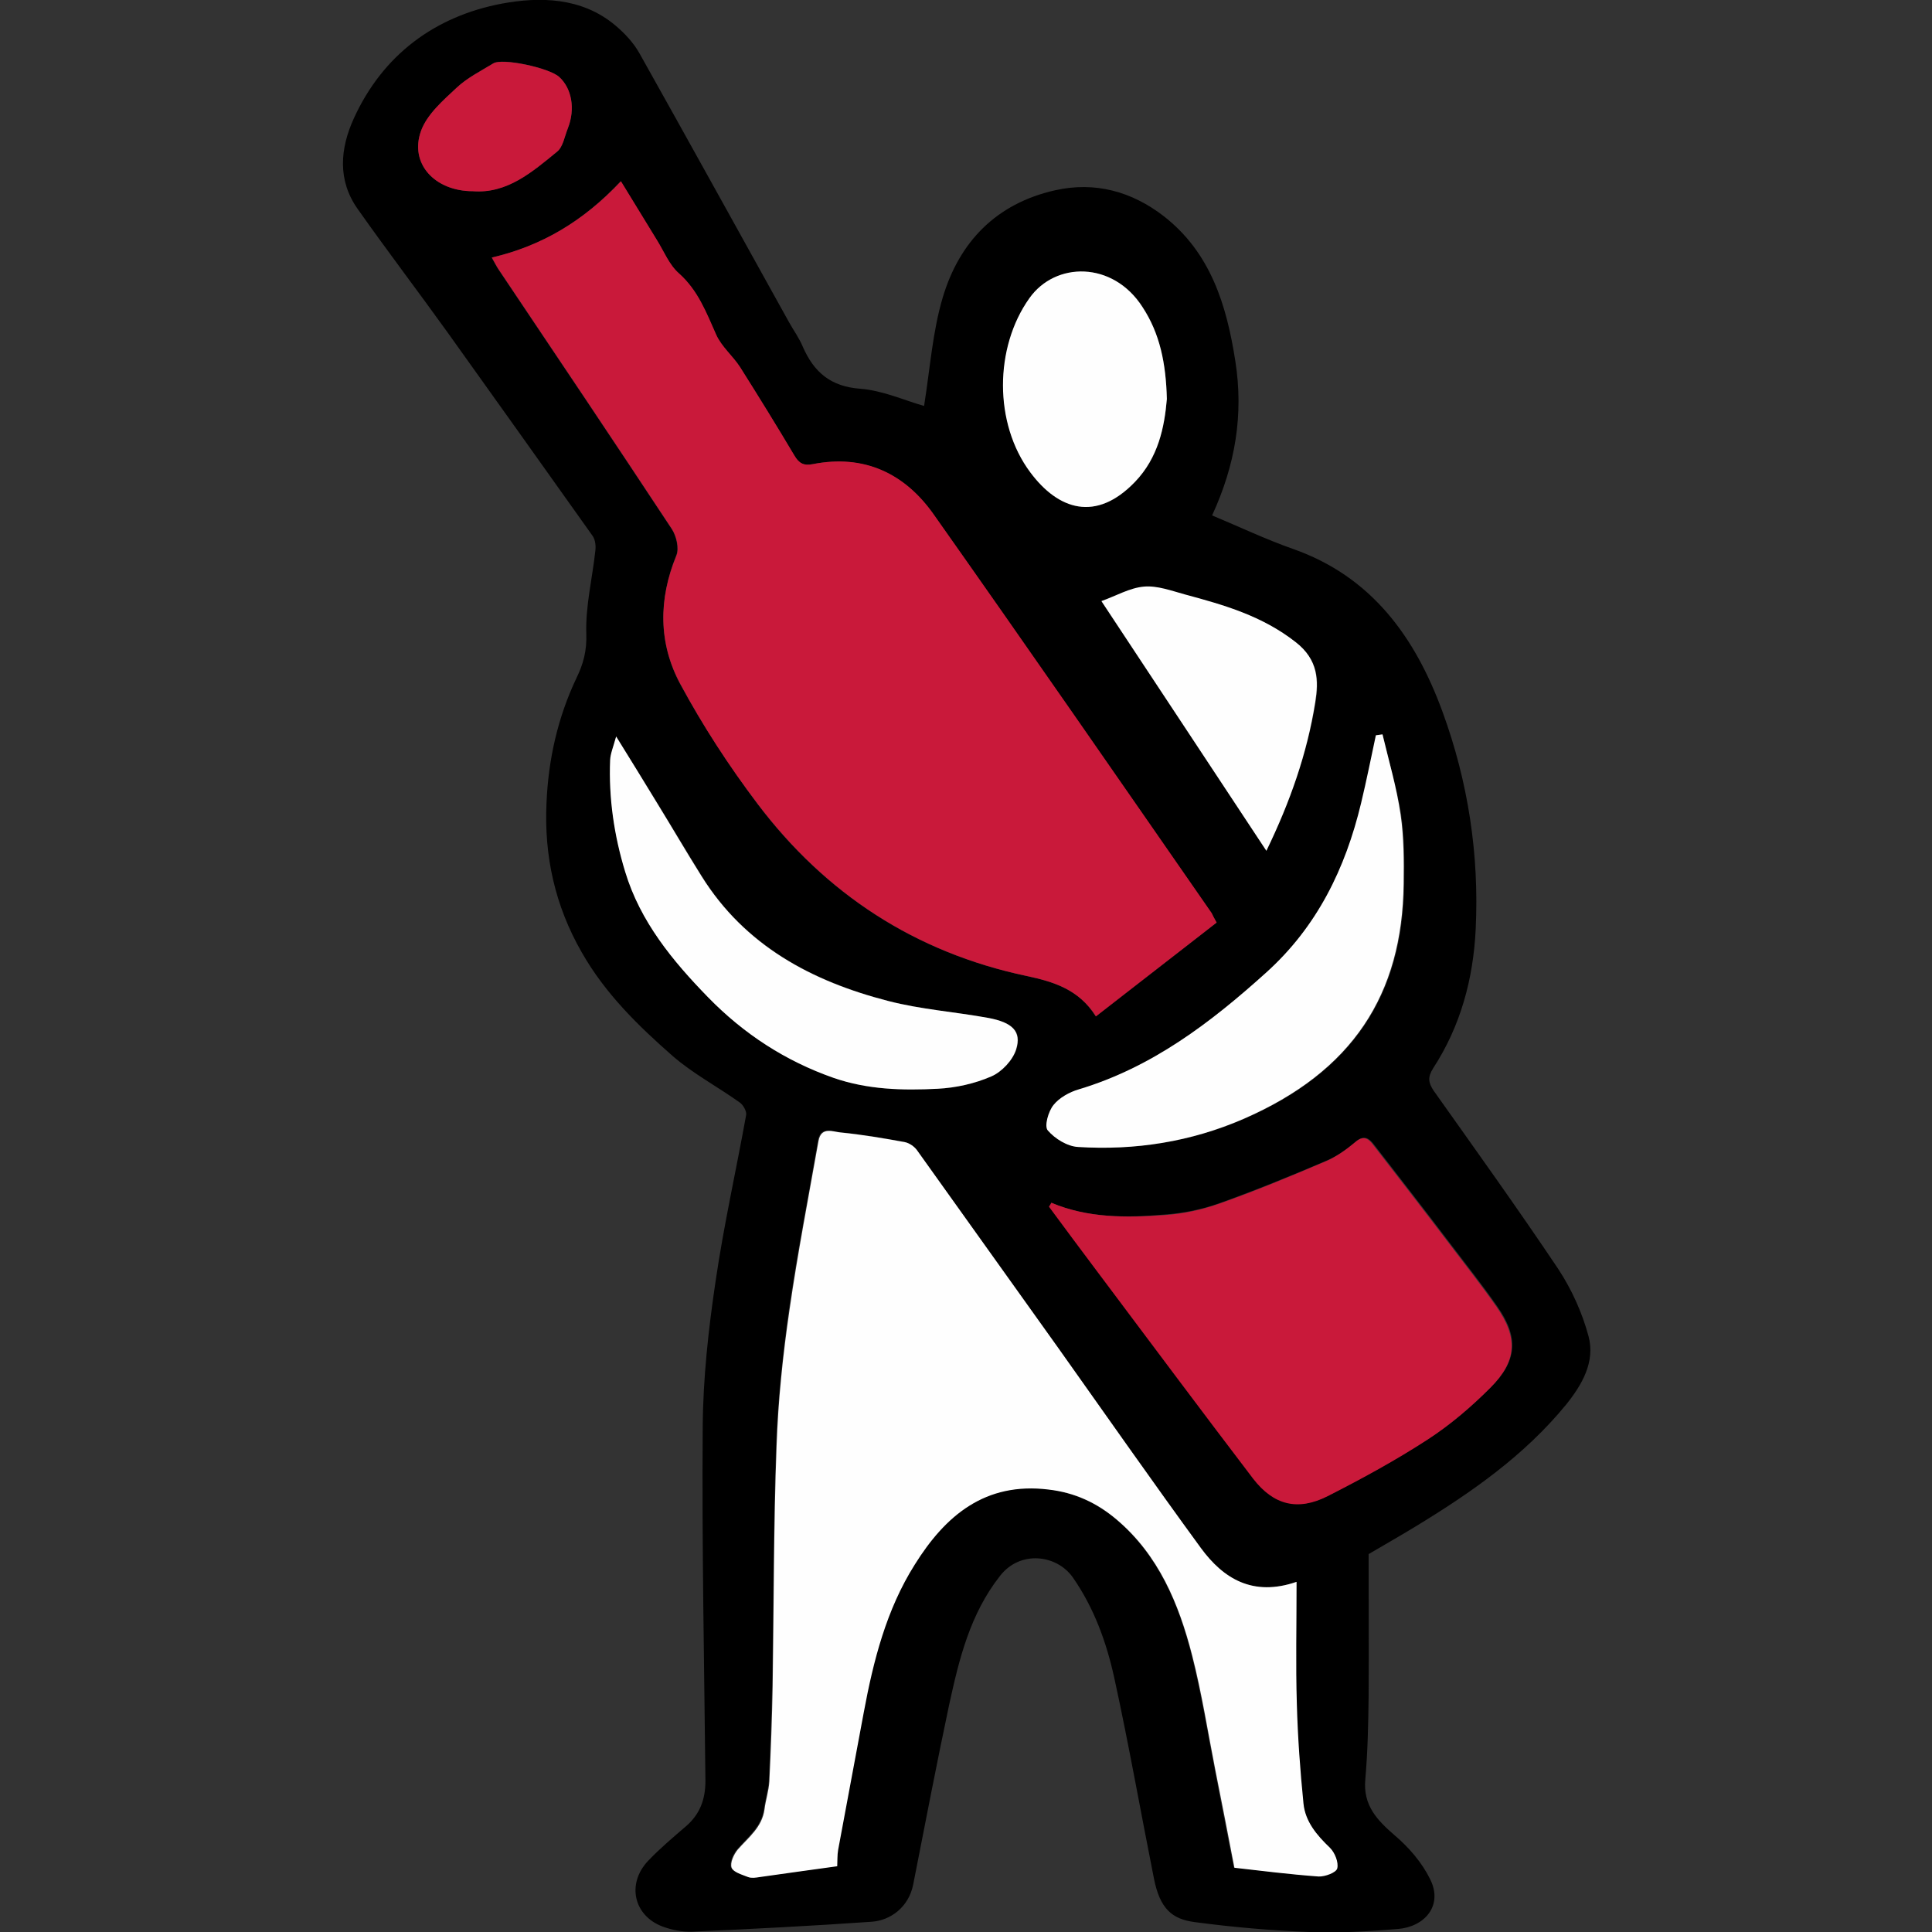
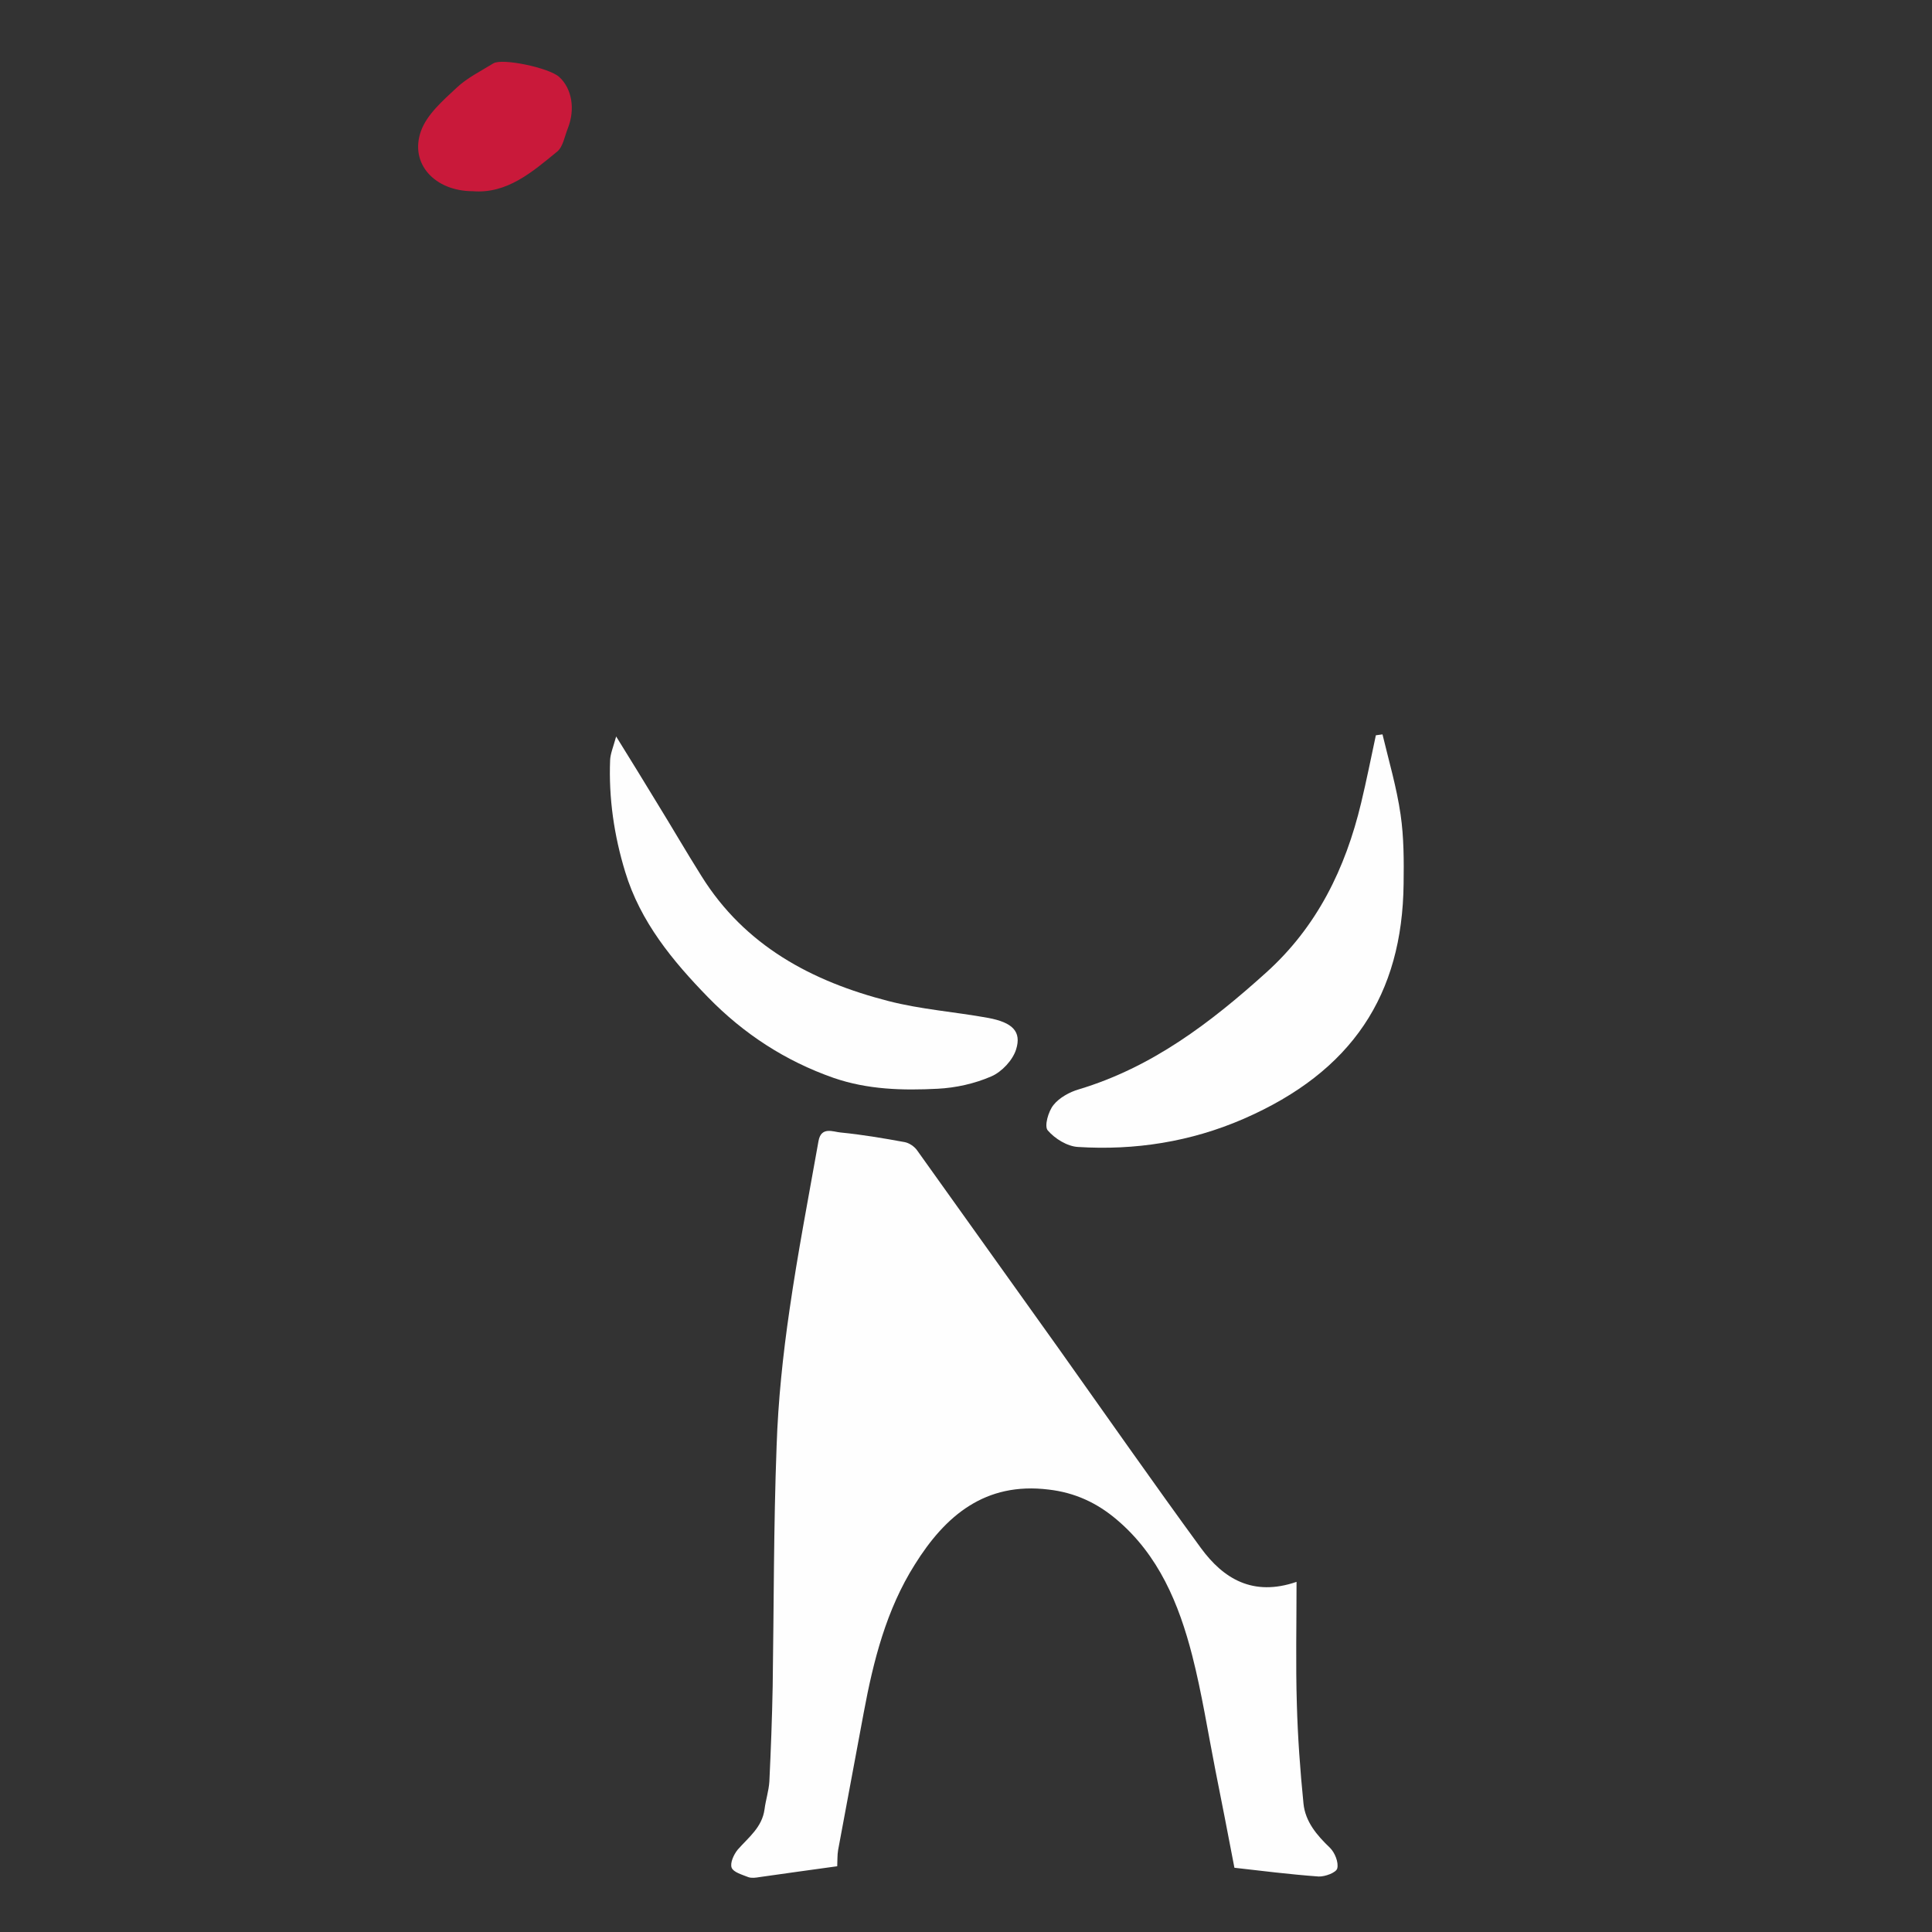
<svg xmlns="http://www.w3.org/2000/svg" version="1.1" id="report" x="0px" y="0px" viewBox="0 0 640.6 640.6" style="enable-background:new 0 0 640.6 640.6;" xml:space="preserve">
  <rect x="0" y="0" width="640.6" height="640.6" fill="#333333" stroke="none" />
  <style type="text/css">
	.st0{fill:#C9193A;}
	.st1{fill:#FEFEFE;}
</style>
  <g>
-     <path d="M306.4,134.6c2-12.5,2.8-24.6,6.2-36c5.5-18.4,17.7-31.1,37.2-35.5c13.3-3,25.5,0.4,36.1,8.6c15.5,12.1,20.8,29.4,23.7,48   c2.8,17.8,0,34.5-7.7,51.2c8.9,3.7,17.7,7.9,26.8,11.1c26.2,9.2,40.6,29.4,49.6,54c8.5,23.2,12.2,47.4,11,72.1   c-0.8,16.5-5,32.1-14.1,46.1c-1.9,3-1.6,4.8,0.2,7.5c13.9,19.6,27.9,39.1,41.3,59.1c4.4,6.7,7.9,14.4,10,22.2   c2.3,8.5-2.1,16.1-7.4,22.7c-13.9,17-31.6,29.3-50.2,40.6c-4.9,3-9.9,5.8-15.3,9c0,15.4,0.1,31.2,0,46.9   c-0.1,9.3-0.3,18.6-1.1,27.8c-0.8,8.6,3.9,13.5,9.8,18.6c4.7,4,9,9,11.7,14.5c4.4,8.8-1.9,15.8-10.7,16.5c-9.8,0.8-19.6,1.4-29.4,1   c-12.7-0.5-25.4-1.6-38.1-3.3c-7.3-1-11.4-4.3-13.4-14.5c-4.4-22.1-8.3-44.3-13.1-66.3c-2.6-11.9-6.7-23.3-13.8-33.5   c-5.3-7.5-17.4-9.1-24.1-0.5c-10,12.7-13.6,27.7-16.9,42.8c-4.2,19.8-8,39.7-11.9,59.5c-1.5,7.7-7.7,12-13.8,12.4   c-19.9,1.4-39.8,2.4-59.6,3.3c-3.2,0.1-6.7-0.6-9.7-1.7c-9.6-3.6-12-14.2-4.8-21.8c3.9-4.1,8.3-7.8,12.6-11.5c4.6-4,6.4-8.9,6.4-15   c-0.4-39.1-1.2-78.2-0.9-117.3c0.1-16.2,1.9-32.5,4.3-48.6c2.7-18.4,6.8-36.6,10.1-54.9c0.2-1.3-1-3.4-2.2-4.2   c-7.3-5.2-15.4-9.5-22.1-15.3c-11.5-10.1-22.4-20.7-30.2-34.4c-8.9-15.5-12.5-32-11.7-49.5c0.6-14.4,3.7-28.3,9.9-41.4   c2.3-4.7,3.5-9.1,3.3-14.7c-0.3-9.2,2-18.4,3-27.6c0.2-1.6,0-3.6-0.9-4.9c-15.9-22.4-31.9-44.8-47.9-67.2   c-9.9-13.8-20.2-27.3-30-41.2c-6.8-9.6-5.8-20.1-1.3-30c9.6-21.1,26.9-33.9,49.1-38.1C178.8-1.1,192.8-1,204,8.4   c3.1,2.6,6.1,5.8,8.1,9.4c16.6,29.6,33,59.3,49.5,89c1.5,2.7,3.4,5.3,4.6,8.2c3.7,8.4,9.2,13.2,19.1,13.9   C292.8,129.5,300,132.8,306.4,134.6z M403.4,305.9c-0.9-1.6-1.3-2.4-1.7-3.1c-30.7-44.1-61.2-88.2-92.1-132.1   c-9.6-13.7-23.1-20.1-40.2-16.8c-3,0.6-4.5-0.3-6.1-2.9c-5.8-9.9-11.8-19.6-18-29.3c-2.4-3.7-6.1-6.8-7.9-10.7   c-3.3-7.4-6.1-14.8-12.4-20.4c-3.1-2.8-4.9-7.2-7.2-10.9c-3.8-6.2-7.6-12.4-12-19.6c-12.4,13.2-26.2,21.5-42.8,25.3   c1.1,1.9,1.6,3,2.3,4c19.2,28.6,38.4,57.2,57.4,86c1.5,2.3,2.5,6.4,1.5,8.8c-5.9,14.5-5.9,29.1,1.3,42.6   c7.5,13.8,16.2,27.1,25.6,39.7c22.6,29.9,52.3,49.3,89.2,57.1c8.9,1.9,17.4,4.4,23,13.4C377,326.3,390.2,316.2,403.4,305.9z    M429.9,524.5c-14.5,5.1-24.4-1.1-31.9-11.3c-16-21.9-31.5-44.1-47.2-66.2c-15.6-22-31.3-43.9-47-65.8c-0.9-1.2-2.5-2.3-4-2.6   c-7.1-1.3-14.1-2.5-21.3-3.2c-2.5-0.2-6.5-2.1-7.3,2.8c-3.2,18.6-6.9,37.2-9.6,55.9c-2.1,15-3.7,30.2-4.3,45.3   c-0.9,26.5-0.8,53-1.3,79.6c-0.2,10.5-0.6,21.1-1.1,31.6c-0.2,3.1-1.2,6.1-1.6,9.2c-0.8,6-5.4,9.3-8.9,13.4c-1.3,1.5-2.6,4.4-2,6   c0.6,1.5,3.5,2.3,5.5,3.1c1.1,0.4,2.5,0.2,3.7,0c8.5-1.1,17-2.3,25.8-3.6c0.1-1.9,0-3.7,0.3-5.4c2.8-15.2,5.7-30.4,8.5-45.6   c3.1-17.2,7.5-34.1,16.9-49c10.1-16.2,23.3-27.5,44.4-24.9c8.7,1.1,16,4.5,22.5,9.9c14,11.9,20.8,28,25.1,45.1   c3.2,12.6,5.2,25.4,7.7,38.1c2,10.4,4,20.8,6.3,32.3c8.8,1,18.3,2.2,27.9,2.9c2.1,0.1,5.9-1.3,6.2-2.7c0.5-2-0.8-5.3-2.4-6.8   c-4.3-4.2-8.1-8.7-8.8-14.7c-1.1-11-1.9-22-2.2-33C429.6,551.9,429.9,538.8,429.9,524.5z M348.6,398.8c-0.2,0.4-0.4,0.8-0.6,1.1   c5.4,7.3,10.8,14.6,16.3,21.9c17.1,22.8,34.1,45.6,51.4,68.3c6.8,8.9,14.8,10.9,24.7,5.8c11.3-5.8,22.5-11.9,33.2-18.8   c7.5-4.8,14.4-10.8,20.7-17.1c8.9-8.9,9.3-16.7,2.1-26.9c-4.8-6.9-10.1-13.6-15.2-20.3c-8.5-11.2-17.1-22.3-25.7-33.4   c-1.5-1.9-3.1-3.2-5.8-1c-3,2.6-6.4,5-10,6.5c-11.7,5-23.5,9.8-35.5,14.1c-5.7,2-11.9,3.3-18,3.7   C373.4,403.8,360.7,403.9,348.6,398.8z M458.4,243.5c-0.7,0.1-1.3,0.2-2,0.3c-1.6,7.5-3.1,15-4.9,22.5c-5.2,21.7-14.7,41-31.5,56.2   c-18.4,16.6-37.9,31.5-62.1,38.7c-3.1,0.9-6.5,2.7-8.4,5.2c-1.7,2.1-3.1,7-1.9,8.4c2.3,2.7,6.4,5.2,10,5.5   c19,1.2,37.4-1.7,54.9-9.3c36.1-15.7,52.7-41.2,53.1-78c0.1-7.6,0.1-15.4-1-22.9C463.1,261.1,460.5,252.4,458.4,243.5z    M204.3,244.2c-0.9,3.6-1.8,5.7-1.9,7.8c-0.6,12.6,1.3,25,5,37.1c5.1,16.5,15.7,29.5,27.5,41.6c11.8,12.1,25.6,21.1,41.6,26.7   c11.3,4,22.9,4.2,34.5,3.6c6-0.3,12.3-1.7,17.8-4.1c3.4-1.5,7-5.3,8.2-8.9c1.9-6-1.2-9-9.3-10.5c-11-2-22.3-2.8-33.1-5.6   c-25.3-6.6-47.5-18.3-61.9-41.4c-5-8.1-9.9-16.3-14.9-24.5C213.5,259.1,209.3,252.3,204.3,244.2z M386.9,132.3   c-0.3-11.8-2.3-21.7-8-30.5c-9.8-15.2-28.9-15.1-37.5-2.9c-11.6,16.3-11.8,41.6,0.3,57.7c9.3,12.5,21.8,16.6,34.7,3.2   C384.1,151.7,386.1,141.5,386.9,132.3z M419.9,282.1c7.9-16.3,13.5-32.3,16.3-49.1c1.2-7.1,1.1-14-6.5-19.9   c-11.1-8.7-23.7-12.4-36.7-15.8c-4.5-1.2-9.2-3-13.6-2.6c-4.8,0.4-9.4,3.1-14.1,4.8C383.3,226.7,401.3,254,419.9,282.1z    M156.8,63.4c11.3,0.8,19.6-6.3,27.9-13.1c2-1.6,2.5-5.1,3.6-7.8c2.5-6.3,1.3-13.2-2.9-17c-3.3-3-18.8-6.4-21.8-4.5   c-4.2,2.5-8.7,4.8-12.2,8.1c-4.5,4.2-9.8,8.8-11.8,14.3C135.7,54.2,144.1,63.4,156.8,63.4z" />
-     <path class="st0" d="M403.4,305.9c-13.2,10.3-26.4,20.5-40,31.1c-5.7-9-14.1-11.5-23-13.4c-36.9-7.8-66.6-27.2-89.2-57.1   c-9.5-12.5-18.2-25.9-25.6-39.7c-7.3-13.5-7.3-28.1-1.3-42.6c1-2.4,0-6.5-1.5-8.8c-19-28.8-38.2-57.4-57.4-86c-0.7-1-1.2-2.1-2.3-4   c16.6-3.9,30.4-12.1,42.8-25.3c4.4,7.2,8.2,13.4,12,19.6c2.3,3.7,4,8.1,7.2,10.9c6.4,5.7,9.1,13,12.4,20.4c1.8,4,5.5,7,7.9,10.7   c6.1,9.7,12.1,19.4,18,29.3c1.5,2.6,3.1,3.5,6.1,2.9c17.1-3.4,30.6,3.1,40.2,16.8c31,43.9,61.5,88,92.1,132.1   C402.1,303.5,402.5,304.3,403.4,305.9z" />
    <path class="st1" d="M429.9,524.5c0,14.3-0.3,27.4,0.1,40.5c0.3,11,1.1,22,2.2,33c0.6,6,4.4,10.5,8.8,14.7c1.6,1.6,2.9,4.8,2.4,6.8   c-0.3,1.4-4.1,2.8-6.2,2.7c-9.6-0.7-19.1-1.9-27.9-2.9c-2.2-11.4-4.2-21.9-6.3-32.3c-2.5-12.7-4.5-25.6-7.7-38.1   c-4.4-17.1-11.1-33.3-25.1-45.1c-6.5-5.5-13.8-8.9-22.5-9.9c-21.1-2.6-34.3,8.7-44.4,24.9c-9.4,14.9-13.7,31.8-16.9,49   c-2.8,15.2-5.7,30.4-8.5,45.6c-0.3,1.7-0.2,3.5-0.3,5.4c-8.8,1.2-17.3,2.4-25.8,3.6c-1.2,0.2-2.6,0.4-3.7,0c-2-0.8-4.9-1.6-5.5-3.1   c-0.6-1.6,0.7-4.4,2-6c3.6-4.1,8.1-7.4,8.9-13.4c0.4-3.1,1.4-6.1,1.6-9.2c0.5-10.5,0.9-21,1.1-31.6c0.4-26.5,0.3-53.1,1.3-79.6   c0.5-15.1,2.1-30.3,4.3-45.3c2.7-18.7,6.3-37.3,9.6-55.9c0.9-4.9,4.9-3,7.3-2.8c7.1,0.7,14.2,1.9,21.3,3.2c1.5,0.3,3.1,1.4,4,2.6   c15.7,21.9,31.3,43.9,47,65.8c15.7,22.1,31.2,44.3,47.2,66.2C405.6,523.4,415.4,529.5,429.9,524.5z" />
-     <path class="st0" d="M348.6,398.8c12.1,5.1,24.8,5,37.4,4.1c6.1-0.4,12.3-1.7,18-3.7c12-4.2,23.8-9.1,35.5-14.1c3.6-1.5,7-4,10-6.5   c2.7-2.3,4.4-0.9,5.8,1c8.6,11.1,17.2,22.2,25.7,33.4c5.1,6.7,10.3,13.3,15.2,20.3c7.2,10.3,6.8,18-2.1,26.9   c-6.3,6.3-13.2,12.2-20.7,17.1c-10.6,6.9-21.8,13-33.2,18.8c-9.9,5-17.9,3-24.7-5.8c-17.3-22.7-34.3-45.5-51.4-68.3   c-5.5-7.3-10.9-14.6-16.3-21.9C348.2,399.6,348.4,399.2,348.6,398.8z" />
    <path class="st1" d="M458.4,243.5c2.1,8.8,4.7,17.6,6,26.6c1.1,7.5,1.1,15.3,1,22.9c-0.4,36.8-17,62.3-53.1,78   c-17.5,7.6-36,10.5-54.9,9.3c-3.5-0.2-7.6-2.7-10-5.5c-1.2-1.4,0.2-6.3,1.9-8.4c1.9-2.4,5.3-4.3,8.4-5.2   c24.3-7.3,43.7-22.1,62.1-38.7c16.9-15.2,26.3-34.5,31.5-56.2c1.8-7.5,3.3-15,4.9-22.5C457.1,243.7,457.7,243.6,458.4,243.5z" />
    <path class="st1" d="M204.3,244.2c5,8.1,9.3,15,13.4,21.8c5,8.1,9.8,16.4,14.9,24.5c14.4,23.1,36.6,34.9,61.9,41.4   c10.8,2.8,22.1,3.6,33.1,5.6c8.1,1.5,11.2,4.5,9.3,10.5c-1.1,3.5-4.7,7.4-8.2,8.9c-5.5,2.4-11.8,3.8-17.8,4.1   c-11.6,0.6-23.2,0.3-34.5-3.6c-16-5.6-29.8-14.6-41.6-26.7c-11.8-12.1-22.5-25.1-27.5-41.6c-3.7-12.1-5.5-24.5-5-37.1   C202.4,249.9,203.3,247.8,204.3,244.2z" />
-     <path class="st1" d="M386.9,132.3c-0.8,9.3-2.8,19.4-10.6,27.5c-12.9,13.4-25.4,9.3-34.7-3.2c-12.1-16.2-11.9-41.4-0.3-57.7   c8.6-12.2,27.7-12.4,37.5,2.9C384.6,110.6,386.6,120.5,386.9,132.3z" />
-     <path class="st1" d="M419.9,282.1c-18.6-28.1-36.6-55.5-54.7-82.8c4.8-1.7,9.4-4.4,14.1-4.8c4.4-0.4,9.2,1.4,13.6,2.6   c13,3.5,25.6,7.1,36.7,15.8c7.6,5.9,7.6,12.9,6.5,19.9C433.4,249.8,427.8,265.8,419.9,282.1z" />
    <path class="st0" d="M156.8,63.4c-12.7,0-21.1-9.2-17.2-20c2-5.5,7.3-10.1,11.8-14.3c3.5-3.3,8-5.5,12.2-8.1   c3-1.8,18.5,1.5,21.8,4.5c4.2,3.8,5.4,10.6,2.9,17c-1.1,2.7-1.6,6.2-3.6,7.8C176.4,57.1,168.1,64.3,156.8,63.4z" />
  </g>
</svg>